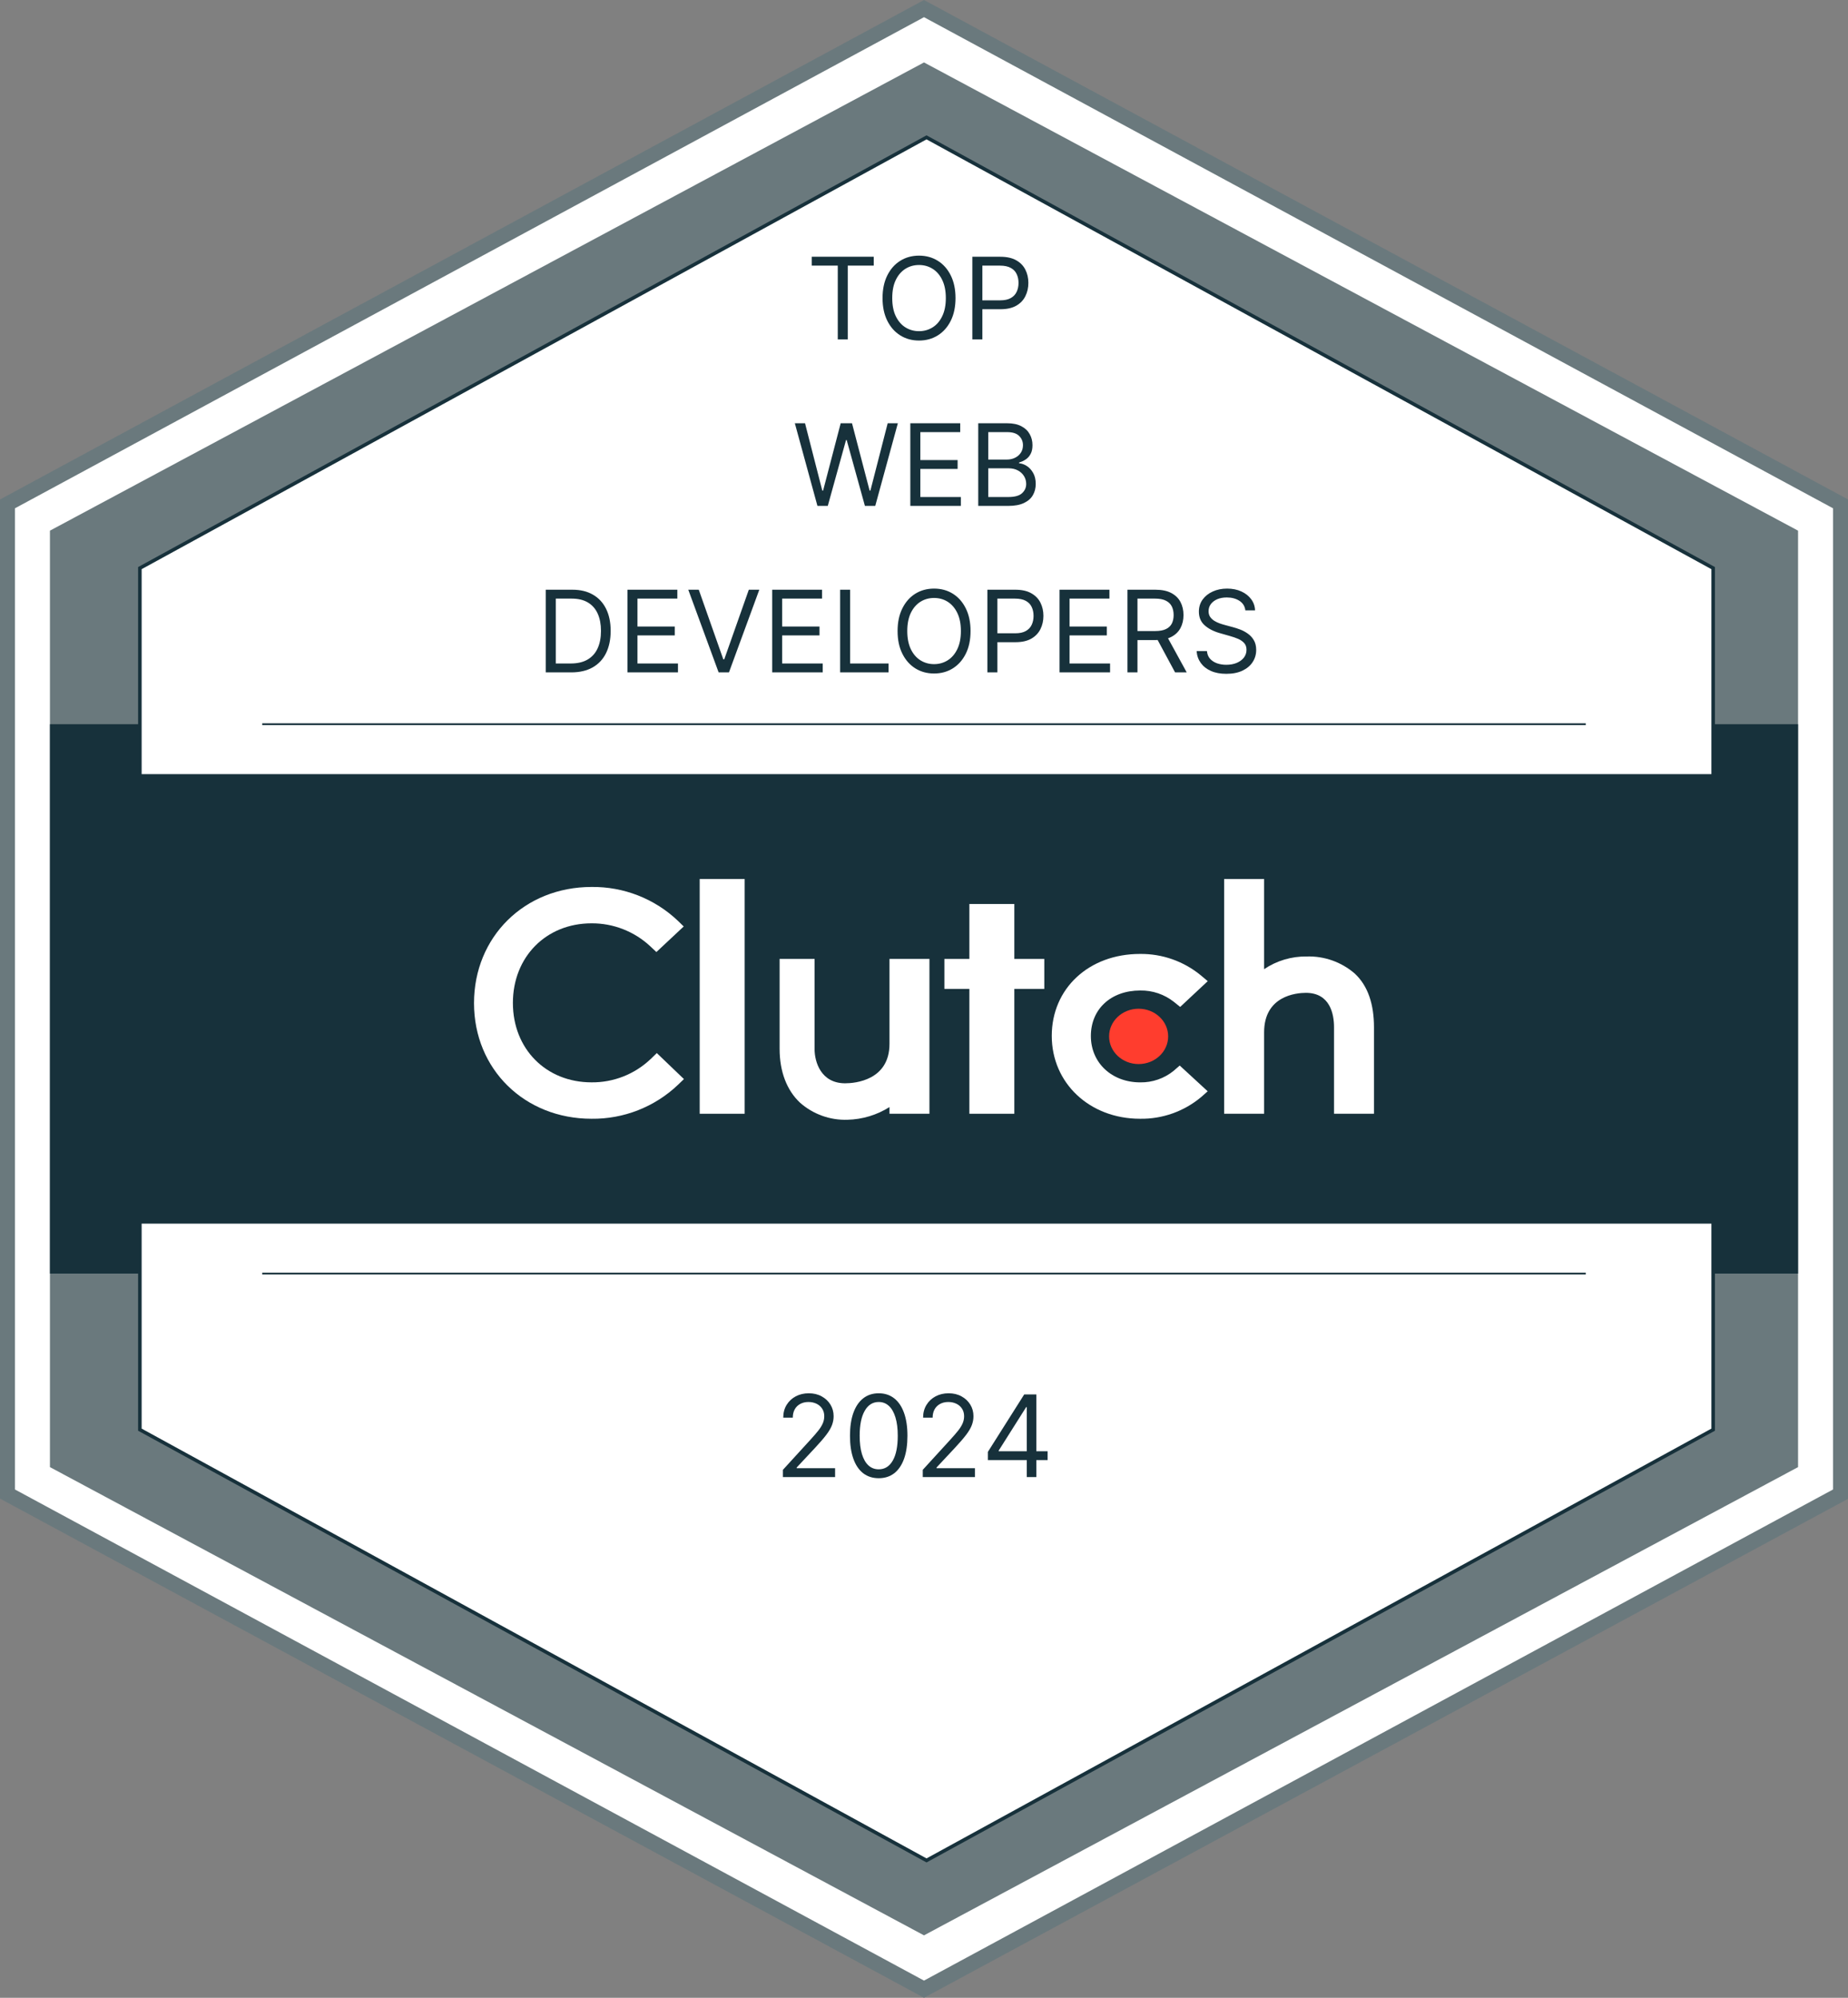
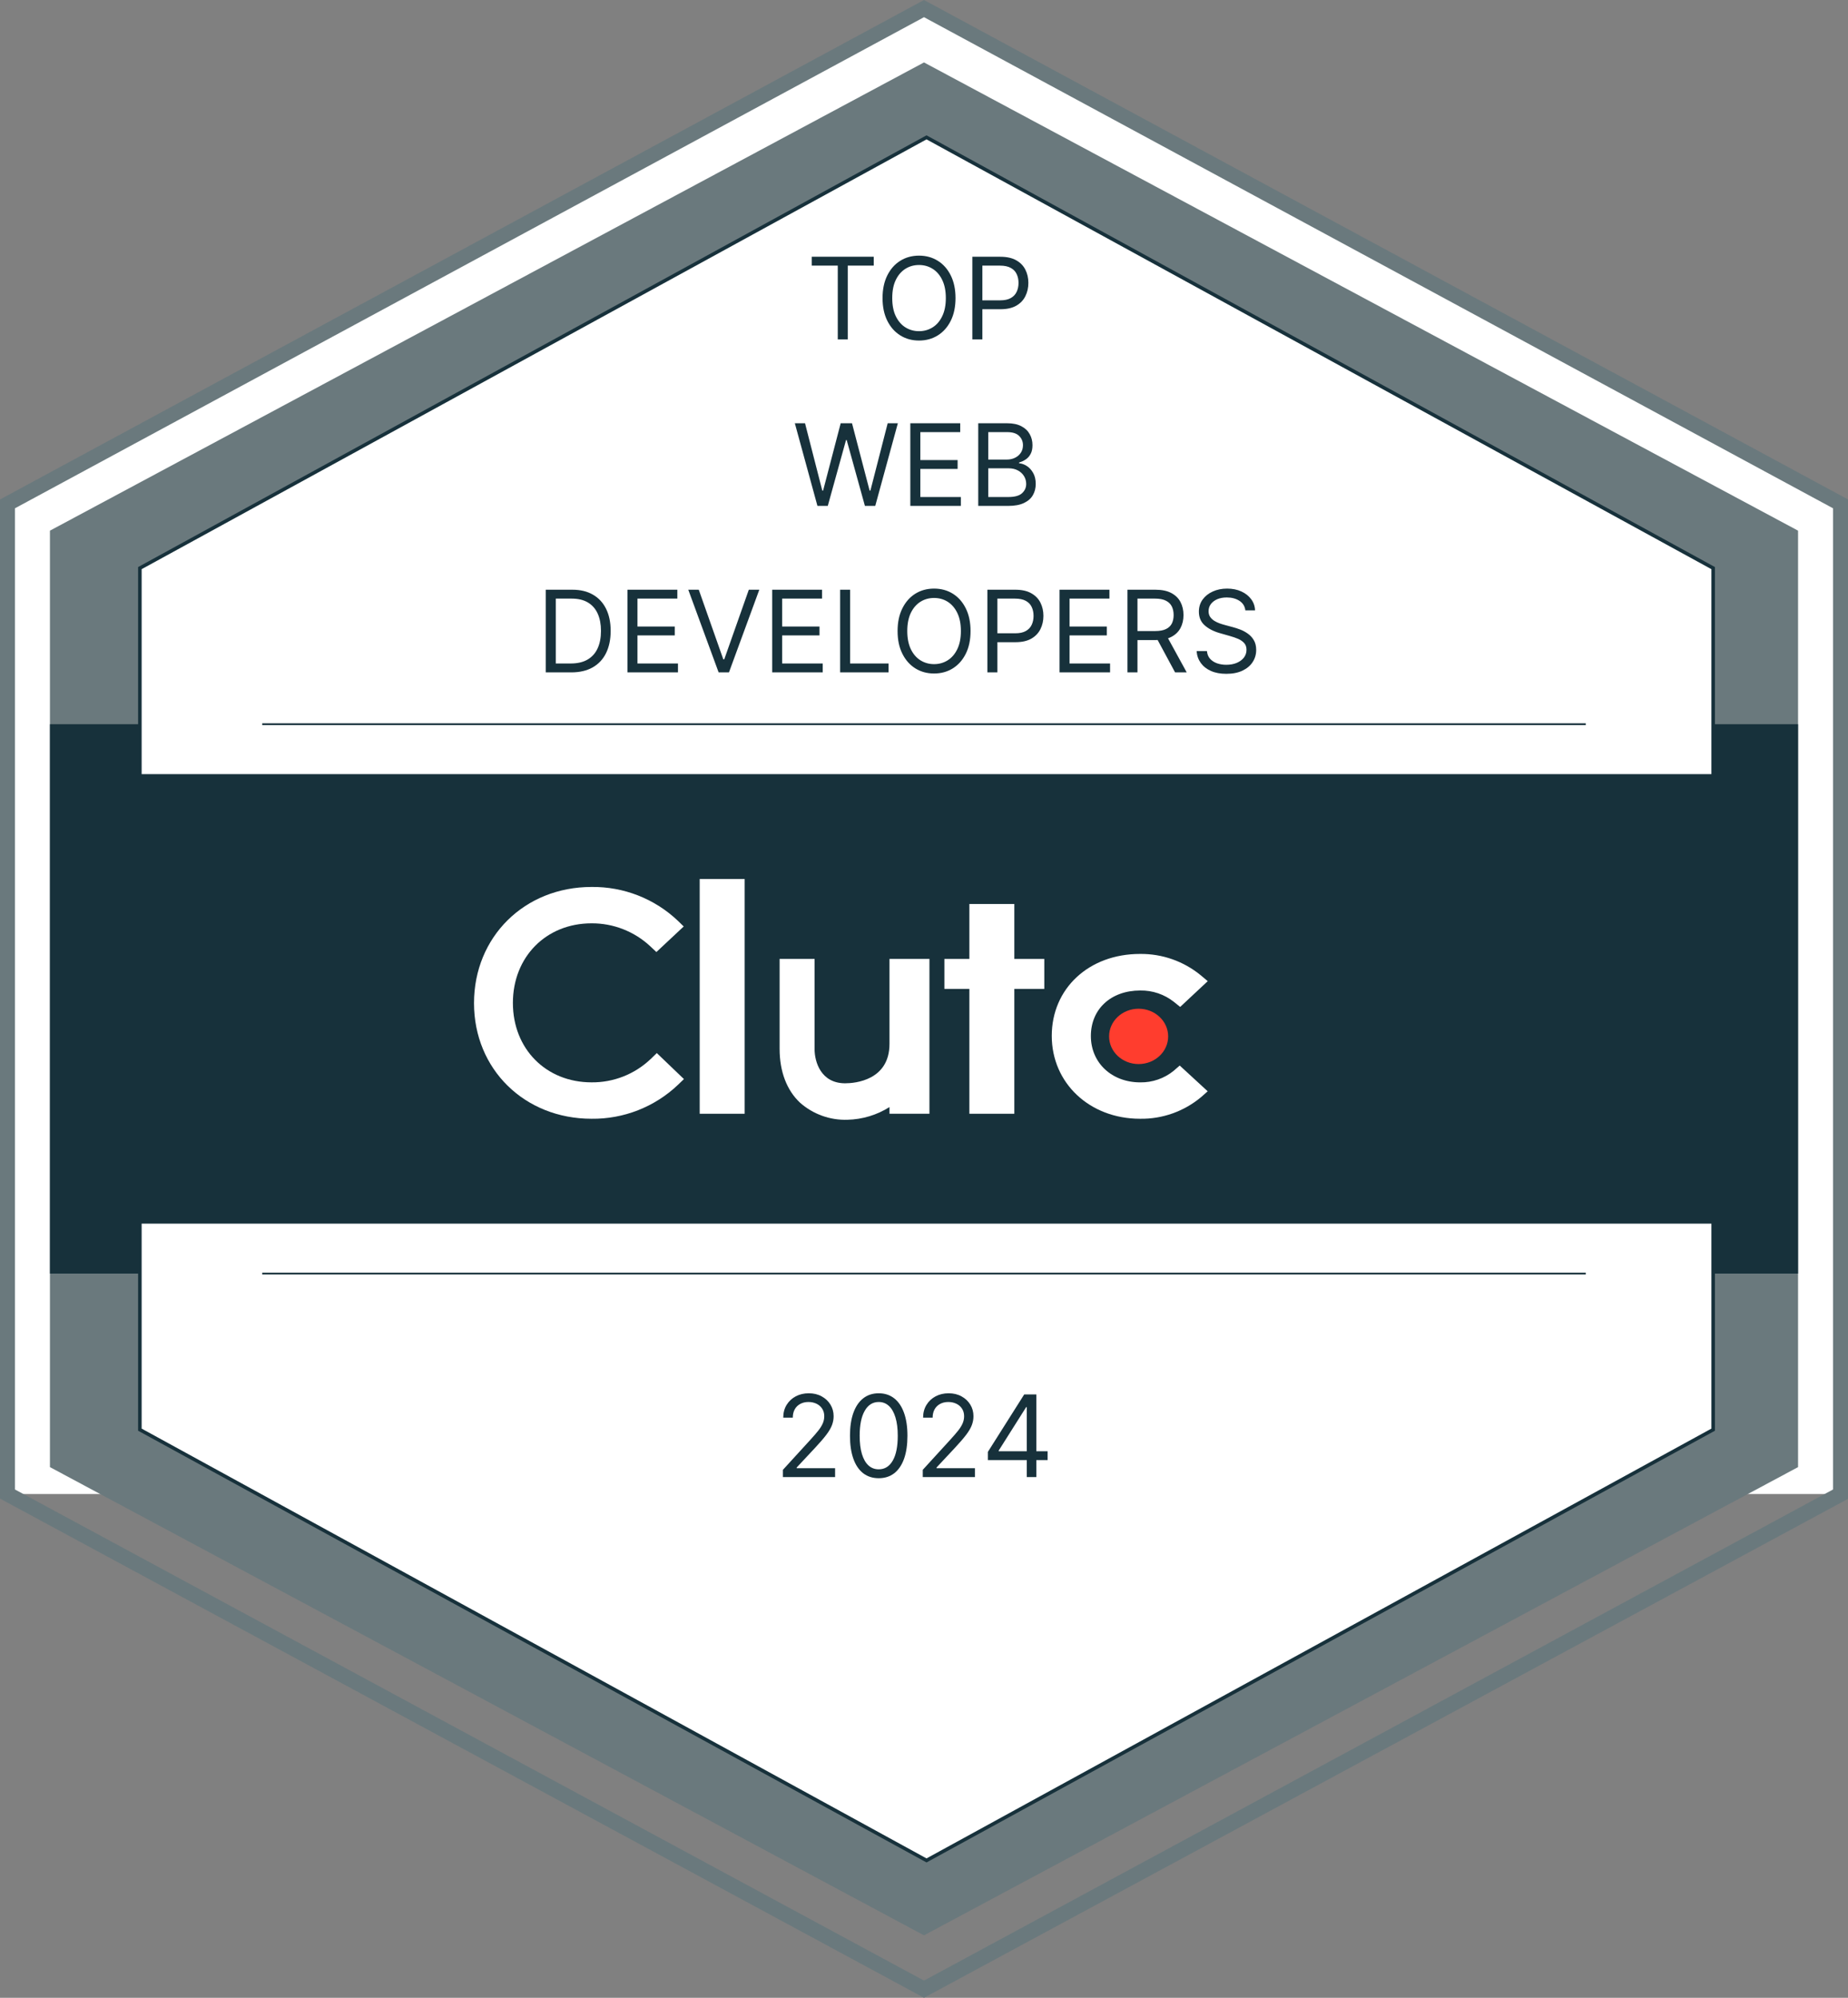
<svg xmlns="http://www.w3.org/2000/svg" width="74" height="80" viewBox="0 0 74 80" fill="none">
  <rect x="0" y="0" width="74" height="80" fill="#808080" stroke="none" />
  <g clip-path="url(#clip0_845_6567)">
-     <path d="M73.8 20.172V59.828L37.1 79.656L0.4 59.828V20.172L37.1 0.344L73.8 20.172Z" fill="white" />
+     <path d="M73.8 20.172V59.828L0.4 59.828V20.172L37.1 0.344L73.8 20.172Z" fill="white" />
    <path d="M37 80L36.86 79.924L0 60.01V20L0.158 19.916L37 0L37.14 0.076L74 20V60.02L37 80ZM0.6 59.646L37 79.312L73.4 59.646V20.354L37 0.688L0.6 20.354V59.646Z" fill="#6A797D" />
    <path d="M72 21.25V58.75L37 77.5L2 58.75V21.25L37 2.5L72 21.25Z" fill="#6A797D" />
    <path d="M72 29H2V51H72V29Z" fill="#17313B" />
    <path d="M68.601 22.75V57.25L37.101 74.5L5.601 57.25V22.75L37.101 5.5L68.601 22.75Z" fill="white" stroke="#17313B" stroke-width="0.142" stroke-miterlimit="10" />
    <path d="M71 31H3V49H71V31Z" fill="#17313B" />
    <path d="M10.5 51H63.5" stroke="#17313B" stroke-width="0.071" stroke-miterlimit="10" />
    <path d="M10.5 29H63.5" stroke="#17313B" stroke-width="0.071" stroke-miterlimit="10" />
    <path d="M29.818 35.2H28.018V44.6H29.818V35.2Z" fill="white" />
    <path d="M35.618 41.8C35.618 43.264 34.232 43.38 33.844 43.38C32.872 43.38 32.618 42.524 32.618 42.008V38.4H31.218V42C31.218 42.908 31.504 43.658 32.036 44.157C32.559 44.619 33.239 44.864 33.938 44.84C34.533 44.826 35.114 44.65 35.618 44.332V44.6H37.218V38.4H35.618V41.8Z" fill="white" />
    <path d="M40.617 36.2H38.817V38.4H37.817V39.6H38.817V44.6H40.617V39.6H41.817V38.4H40.617V36.2Z" fill="white" />
    <path d="M47.001 42.877C46.622 43.186 46.147 43.351 45.658 43.343C44.518 43.343 43.682 42.56 43.682 41.486C43.682 40.412 44.482 39.664 45.658 39.664C46.149 39.655 46.627 39.818 47.01 40.122L47.258 40.322L48.362 39.29L48.086 39.058C47.401 38.493 46.536 38.189 45.648 38.2C43.602 38.2 42.116 39.583 42.116 41.48C42.116 43.378 43.638 44.8 45.648 44.8C46.541 44.815 47.409 44.507 48.094 43.935L48.36 43.7L47.24 42.669L47 42.877H47.001Z" fill="white" />
-     <path d="M54.247 38.984C53.713 38.522 53.026 38.279 52.321 38.302C51.715 38.294 51.121 38.471 50.619 38.81V35.2H49.019V44.6H50.619V41.34C50.619 39.877 51.904 39.758 52.293 39.758C53.264 39.758 53.419 40.616 53.419 41.132V44.6H55.019V41.14C55.019 40.232 54.787 39.484 54.247 38.984Z" fill="white" />
    <path d="M45.594 42.61C46.247 42.61 46.777 42.114 46.777 41.502C46.777 40.89 46.247 40.394 45.594 40.394C44.941 40.394 44.412 40.89 44.412 41.502C44.412 42.114 44.941 42.61 45.594 42.61Z" fill="#FF3D2E" />
    <path d="M26.044 42.418C25.408 43.019 24.563 43.351 23.687 43.342C21.864 43.342 20.538 42.002 20.538 40.162C20.538 38.322 21.864 36.974 23.687 36.974C24.558 36.969 25.398 37.297 26.035 37.89L26.284 38.124L27.378 37.1L27.138 36.866C26.207 35.985 24.969 35.502 23.687 35.518C21.001 35.518 18.981 37.518 18.981 40.17C18.981 42.822 21.01 44.8 23.687 44.8C24.973 44.815 26.215 44.328 27.147 43.442L27.387 43.211L26.301 42.17L26.044 42.419V42.418Z" fill="white" />
    <path d="M32.506 10.637V10.282H34.988V10.637H33.947V13.592H33.547V10.637H32.506ZM38.262 11.937C38.262 12.286 38.199 12.588 38.073 12.842C37.947 13.096 37.774 13.292 37.554 13.43C37.334 13.568 37.083 13.637 36.801 13.637C36.519 13.637 36.267 13.568 36.048 13.43C35.828 13.292 35.655 13.096 35.529 12.842C35.403 12.588 35.34 12.286 35.34 11.937C35.34 11.588 35.403 11.286 35.529 11.032C35.655 10.777 35.828 10.581 36.048 10.444C36.267 10.306 36.519 10.237 36.801 10.237C37.083 10.237 37.334 10.306 37.554 10.444C37.774 10.581 37.947 10.777 38.073 11.032C38.199 11.286 38.262 11.588 38.262 11.937ZM37.874 11.937C37.874 11.65 37.826 11.408 37.73 11.211C37.635 11.014 37.507 10.865 37.344 10.764C37.182 10.662 37.001 10.612 36.801 10.612C36.6 10.612 36.419 10.662 36.256 10.764C36.095 10.865 35.966 11.014 35.87 11.211C35.775 11.408 35.728 11.65 35.728 11.937C35.728 12.223 35.775 12.465 35.87 12.662C35.966 12.86 36.095 13.009 36.256 13.11C36.419 13.211 36.6 13.262 36.801 13.262C37.001 13.262 37.182 13.211 37.344 13.11C37.507 13.009 37.635 12.86 37.73 12.662C37.826 12.465 37.874 12.223 37.874 11.937ZM38.936 13.592V10.282H40.054C40.314 10.282 40.526 10.329 40.691 10.422C40.857 10.515 40.98 10.641 41.059 10.799C41.139 10.957 41.179 11.134 41.179 11.329C41.179 11.524 41.139 11.701 41.059 11.861C40.981 12.02 40.859 12.148 40.694 12.242C40.529 12.336 40.318 12.383 40.061 12.383H39.259V12.027H40.048C40.225 12.027 40.368 11.997 40.476 11.935C40.584 11.874 40.662 11.791 40.71 11.686C40.76 11.581 40.785 11.462 40.785 11.329C40.785 11.197 40.76 11.078 40.71 10.974C40.662 10.869 40.583 10.787 40.474 10.728C40.366 10.668 40.221 10.637 40.041 10.637H39.337V13.592H38.936Z" fill="#17313B" />
    <path d="M32.733 20.259L31.828 16.949H32.236L32.927 19.645H32.96L33.664 16.949H34.117L34.822 19.645H34.854L35.546 16.949H35.953L35.048 20.259H34.634L33.904 17.621H33.878L33.147 20.259H32.733ZM36.452 20.259V16.949H38.45V17.304H36.853V18.423H38.346V18.778H36.853V19.903H38.476V20.259H36.452ZM39.172 20.259V16.949H40.329C40.56 16.949 40.75 16.989 40.9 17.069C41.05 17.147 41.161 17.253 41.234 17.387C41.308 17.519 41.344 17.666 41.344 17.828C41.344 17.97 41.319 18.088 41.268 18.18C41.219 18.273 41.153 18.346 41.071 18.4C40.99 18.454 40.903 18.494 40.808 18.52V18.552C40.909 18.559 41.011 18.594 41.113 18.659C41.216 18.723 41.301 18.816 41.37 18.937C41.439 19.057 41.474 19.205 41.474 19.38C41.474 19.546 41.436 19.695 41.361 19.827C41.285 19.96 41.166 20.065 41.003 20.142C40.841 20.22 40.629 20.259 40.368 20.259H39.172ZM39.573 19.903H40.368C40.63 19.903 40.816 19.853 40.926 19.751C41.037 19.649 41.092 19.525 41.092 19.38C41.092 19.267 41.064 19.164 41.007 19.069C40.95 18.973 40.868 18.897 40.763 18.84C40.657 18.782 40.532 18.753 40.388 18.753H39.573V19.903ZM39.573 18.403H40.316C40.437 18.403 40.546 18.38 40.643 18.332C40.741 18.285 40.819 18.218 40.876 18.132C40.934 18.046 40.963 17.944 40.963 17.828C40.963 17.683 40.912 17.559 40.811 17.458C40.71 17.356 40.549 17.304 40.329 17.304H39.573V18.403Z" fill="#17313B" />
    <path d="M22.875 26.925H21.854V23.615H22.921C23.242 23.615 23.516 23.681 23.745 23.814C23.973 23.945 24.148 24.134 24.27 24.381C24.392 24.627 24.453 24.921 24.453 25.263C24.453 25.608 24.391 25.905 24.268 26.154C24.146 26.402 23.967 26.592 23.732 26.726C23.497 26.858 23.212 26.925 22.875 26.925ZM22.255 26.569H22.849C23.123 26.569 23.35 26.517 23.53 26.411C23.71 26.305 23.844 26.155 23.932 25.96C24.021 25.765 24.065 25.533 24.065 25.263C24.065 24.996 24.021 24.766 23.934 24.573C23.847 24.379 23.716 24.231 23.543 24.127C23.369 24.023 23.153 23.971 22.895 23.971H22.255V26.569ZM25.125 26.925V23.615H27.123V23.971H25.526V25.089H27.019V25.444H25.526V26.569H27.148V26.925H25.125ZM27.981 23.615L28.963 26.401H29.002L29.985 23.615H30.405L29.19 26.925H28.776L27.561 23.615H27.981ZM30.921 26.925V23.615H32.918V23.971H31.321V25.089H32.815V25.444H31.321V26.569H32.944V26.925H30.921ZM33.641 26.925V23.615H34.041V26.569H35.58V26.925H33.641ZM38.864 25.27C38.864 25.619 38.801 25.921 38.675 26.175C38.549 26.429 38.376 26.625 38.157 26.763C37.937 26.901 37.686 26.97 37.403 26.97C37.121 26.97 36.87 26.901 36.65 26.763C36.431 26.625 36.258 26.429 36.132 26.175C36.005 25.921 35.942 25.619 35.942 25.27C35.942 24.921 36.005 24.619 36.132 24.365C36.258 24.11 36.431 23.914 36.65 23.776C36.87 23.639 37.121 23.57 37.403 23.57C37.686 23.57 37.937 23.639 38.157 23.776C38.376 23.914 38.549 24.11 38.675 24.365C38.801 24.619 38.864 24.921 38.864 25.27ZM38.477 25.27C38.477 24.983 38.429 24.741 38.333 24.544C38.238 24.347 38.109 24.198 37.947 24.096C37.785 23.995 37.604 23.945 37.403 23.945C37.203 23.945 37.022 23.995 36.859 24.096C36.697 24.198 36.568 24.347 36.472 24.544C36.378 24.741 36.33 24.983 36.33 25.27C36.33 25.556 36.378 25.798 36.472 25.995C36.568 26.193 36.697 26.342 36.859 26.443C37.022 26.544 37.203 26.595 37.403 26.595C37.604 26.595 37.785 26.544 37.947 26.443C38.109 26.342 38.238 26.193 38.333 25.995C38.429 25.798 38.477 25.556 38.477 25.27ZM39.538 26.925V23.615H40.657C40.916 23.615 41.129 23.662 41.294 23.756C41.459 23.848 41.582 23.974 41.662 24.132C41.742 24.291 41.782 24.467 41.782 24.662C41.782 24.857 41.742 25.034 41.662 25.194C41.583 25.353 41.462 25.48 41.297 25.575C41.132 25.669 40.921 25.716 40.663 25.716H39.862V25.36H40.65C40.828 25.36 40.971 25.33 41.079 25.268C41.186 25.207 41.264 25.124 41.313 25.019C41.362 24.914 41.387 24.795 41.387 24.662C41.387 24.53 41.362 24.411 41.313 24.307C41.264 24.202 41.186 24.12 41.077 24.061C40.968 24.001 40.824 23.971 40.644 23.971H39.939V26.925H39.538ZM42.427 26.925V23.615H44.425V23.971H42.828V25.089H44.321V25.444H42.828V26.569H44.451V26.925H42.427ZM45.147 26.925V23.615H46.266C46.524 23.615 46.736 23.659 46.902 23.747C47.068 23.835 47.191 23.955 47.271 24.108C47.351 24.261 47.391 24.435 47.391 24.63C47.391 24.825 47.351 24.998 47.271 25.149C47.191 25.299 47.069 25.418 46.904 25.504C46.739 25.589 46.529 25.632 46.272 25.632H45.367V25.27H46.259C46.436 25.27 46.578 25.244 46.686 25.192C46.795 25.141 46.873 25.067 46.922 24.973C46.971 24.877 46.996 24.762 46.996 24.63C46.996 24.497 46.971 24.381 46.922 24.282C46.872 24.183 46.793 24.107 46.684 24.053C46.575 23.998 46.432 23.971 46.253 23.971H45.548V26.925H45.147ZM46.705 25.438L47.52 26.925H47.054L46.253 25.438H46.705ZM49.868 24.442C49.849 24.279 49.77 24.151 49.633 24.061C49.495 23.971 49.325 23.925 49.125 23.925C48.978 23.925 48.85 23.949 48.74 23.996C48.632 24.044 48.547 24.109 48.485 24.192C48.425 24.275 48.395 24.369 48.395 24.475C48.395 24.563 48.416 24.639 48.458 24.703C48.501 24.765 48.556 24.817 48.622 24.859C48.689 24.9 48.759 24.934 48.833 24.961C48.906 24.987 48.973 25.008 49.035 25.024L49.371 25.115C49.457 25.137 49.553 25.169 49.658 25.208C49.765 25.248 49.867 25.303 49.964 25.372C50.062 25.44 50.143 25.527 50.206 25.634C50.27 25.74 50.302 25.871 50.302 26.026C50.302 26.205 50.255 26.367 50.161 26.511C50.068 26.655 49.933 26.77 49.754 26.855C49.576 26.94 49.36 26.983 49.106 26.983C48.869 26.983 48.663 26.945 48.49 26.868C48.318 26.792 48.182 26.685 48.083 26.548C47.985 26.411 47.929 26.253 47.916 26.072H48.33C48.341 26.197 48.383 26.3 48.456 26.382C48.53 26.463 48.624 26.523 48.737 26.563C48.851 26.602 48.974 26.621 49.106 26.621C49.259 26.621 49.396 26.596 49.518 26.547C49.639 26.496 49.736 26.426 49.807 26.337C49.878 26.246 49.914 26.14 49.914 26.02C49.914 25.91 49.883 25.82 49.822 25.752C49.76 25.683 49.679 25.627 49.579 25.583C49.479 25.54 49.371 25.503 49.254 25.47L48.847 25.354C48.589 25.28 48.384 25.173 48.233 25.035C48.082 24.898 48.007 24.717 48.007 24.494C48.007 24.309 48.057 24.147 48.157 24.009C48.258 23.87 48.394 23.762 48.564 23.686C48.736 23.608 48.927 23.57 49.138 23.57C49.351 23.57 49.541 23.608 49.707 23.684C49.873 23.76 50.004 23.863 50.101 23.995C50.199 24.126 50.251 24.275 50.256 24.442H49.868Z" fill="#17313B" />
    <path d="M31.351 59.148V58.858L32.444 57.662C32.572 57.522 32.678 57.4 32.761 57.296C32.844 57.192 32.905 57.094 32.945 57.002C32.986 56.91 33.006 56.812 33.006 56.711C33.006 56.595 32.978 56.494 32.922 56.409C32.867 56.324 32.792 56.258 32.696 56.212C32.6 56.166 32.492 56.142 32.373 56.142C32.246 56.142 32.135 56.169 32.04 56.222C31.946 56.273 31.873 56.346 31.822 56.44C31.771 56.533 31.746 56.643 31.746 56.769H31.364C31.364 56.575 31.409 56.405 31.498 56.259C31.588 56.112 31.71 55.998 31.864 55.916C32.019 55.834 32.193 55.793 32.386 55.793C32.58 55.793 32.752 55.834 32.901 55.916C33.051 55.998 33.169 56.108 33.254 56.247C33.339 56.386 33.381 56.541 33.381 56.711C33.381 56.833 33.359 56.952 33.315 57.068C33.272 57.184 33.197 57.312 33.089 57.455C32.982 57.596 32.834 57.768 32.644 57.972L31.901 58.767V58.793H33.44V59.148H31.351ZM35.187 59.194C34.943 59.194 34.736 59.127 34.564 58.995C34.393 58.861 34.262 58.668 34.172 58.415C34.081 58.16 34.036 57.853 34.036 57.493C34.036 57.136 34.081 56.83 34.172 56.577C34.263 56.323 34.395 56.129 34.566 55.995C34.738 55.861 34.945 55.793 35.187 55.793C35.428 55.793 35.634 55.861 35.806 55.995C35.978 56.129 36.109 56.323 36.2 56.577C36.291 56.83 36.337 57.136 36.337 57.493C36.337 57.853 36.292 58.16 36.202 58.415C36.111 58.668 35.98 58.861 35.809 58.995C35.638 59.127 35.43 59.194 35.187 59.194ZM35.187 58.838C35.428 58.838 35.615 58.722 35.749 58.489C35.883 58.256 35.949 57.925 35.949 57.493C35.949 57.207 35.919 56.963 35.857 56.761C35.797 56.56 35.71 56.406 35.596 56.301C35.482 56.195 35.346 56.142 35.187 56.142C34.947 56.142 34.76 56.26 34.626 56.496C34.491 56.731 34.424 57.064 34.424 57.493C34.424 57.78 34.454 58.024 34.514 58.224C34.575 58.424 34.661 58.577 34.774 58.681C34.889 58.786 35.026 58.838 35.187 58.838ZM36.951 59.148V58.858L38.044 57.662C38.172 57.522 38.278 57.4 38.361 57.296C38.444 57.192 38.505 57.094 38.545 57.002C38.586 56.91 38.606 56.812 38.606 56.711C38.606 56.595 38.578 56.494 38.522 56.409C38.467 56.324 38.392 56.258 38.296 56.212C38.2 56.166 38.092 56.142 37.973 56.142C37.846 56.142 37.735 56.169 37.64 56.222C37.546 56.273 37.473 56.346 37.422 56.44C37.371 56.533 37.346 56.643 37.346 56.769H36.964C36.964 56.575 37.009 56.405 37.099 56.259C37.188 56.112 37.31 55.998 37.464 55.916C37.619 55.834 37.793 55.793 37.986 55.793C38.18 55.793 38.352 55.834 38.501 55.916C38.651 55.998 38.769 56.108 38.854 56.247C38.939 56.386 38.981 56.541 38.981 56.711C38.981 56.833 38.959 56.952 38.915 57.068C38.872 57.184 38.797 57.312 38.689 57.455C38.582 57.596 38.434 57.768 38.244 57.972L37.501 58.767V58.793H39.039V59.148H36.951ZM39.558 58.47V58.14L41.013 55.839H41.252V56.349H41.09L39.991 58.088V58.114H41.95V58.47H39.558ZM41.116 59.148V58.369V58.216V55.839H41.498V59.148H41.116Z" fill="#17313B" />
  </g>
  <defs>
    <clipPath id="clip0_845_6567">
      <rect width="74" height="80" fill="white" />
    </clipPath>
  </defs>
</svg>